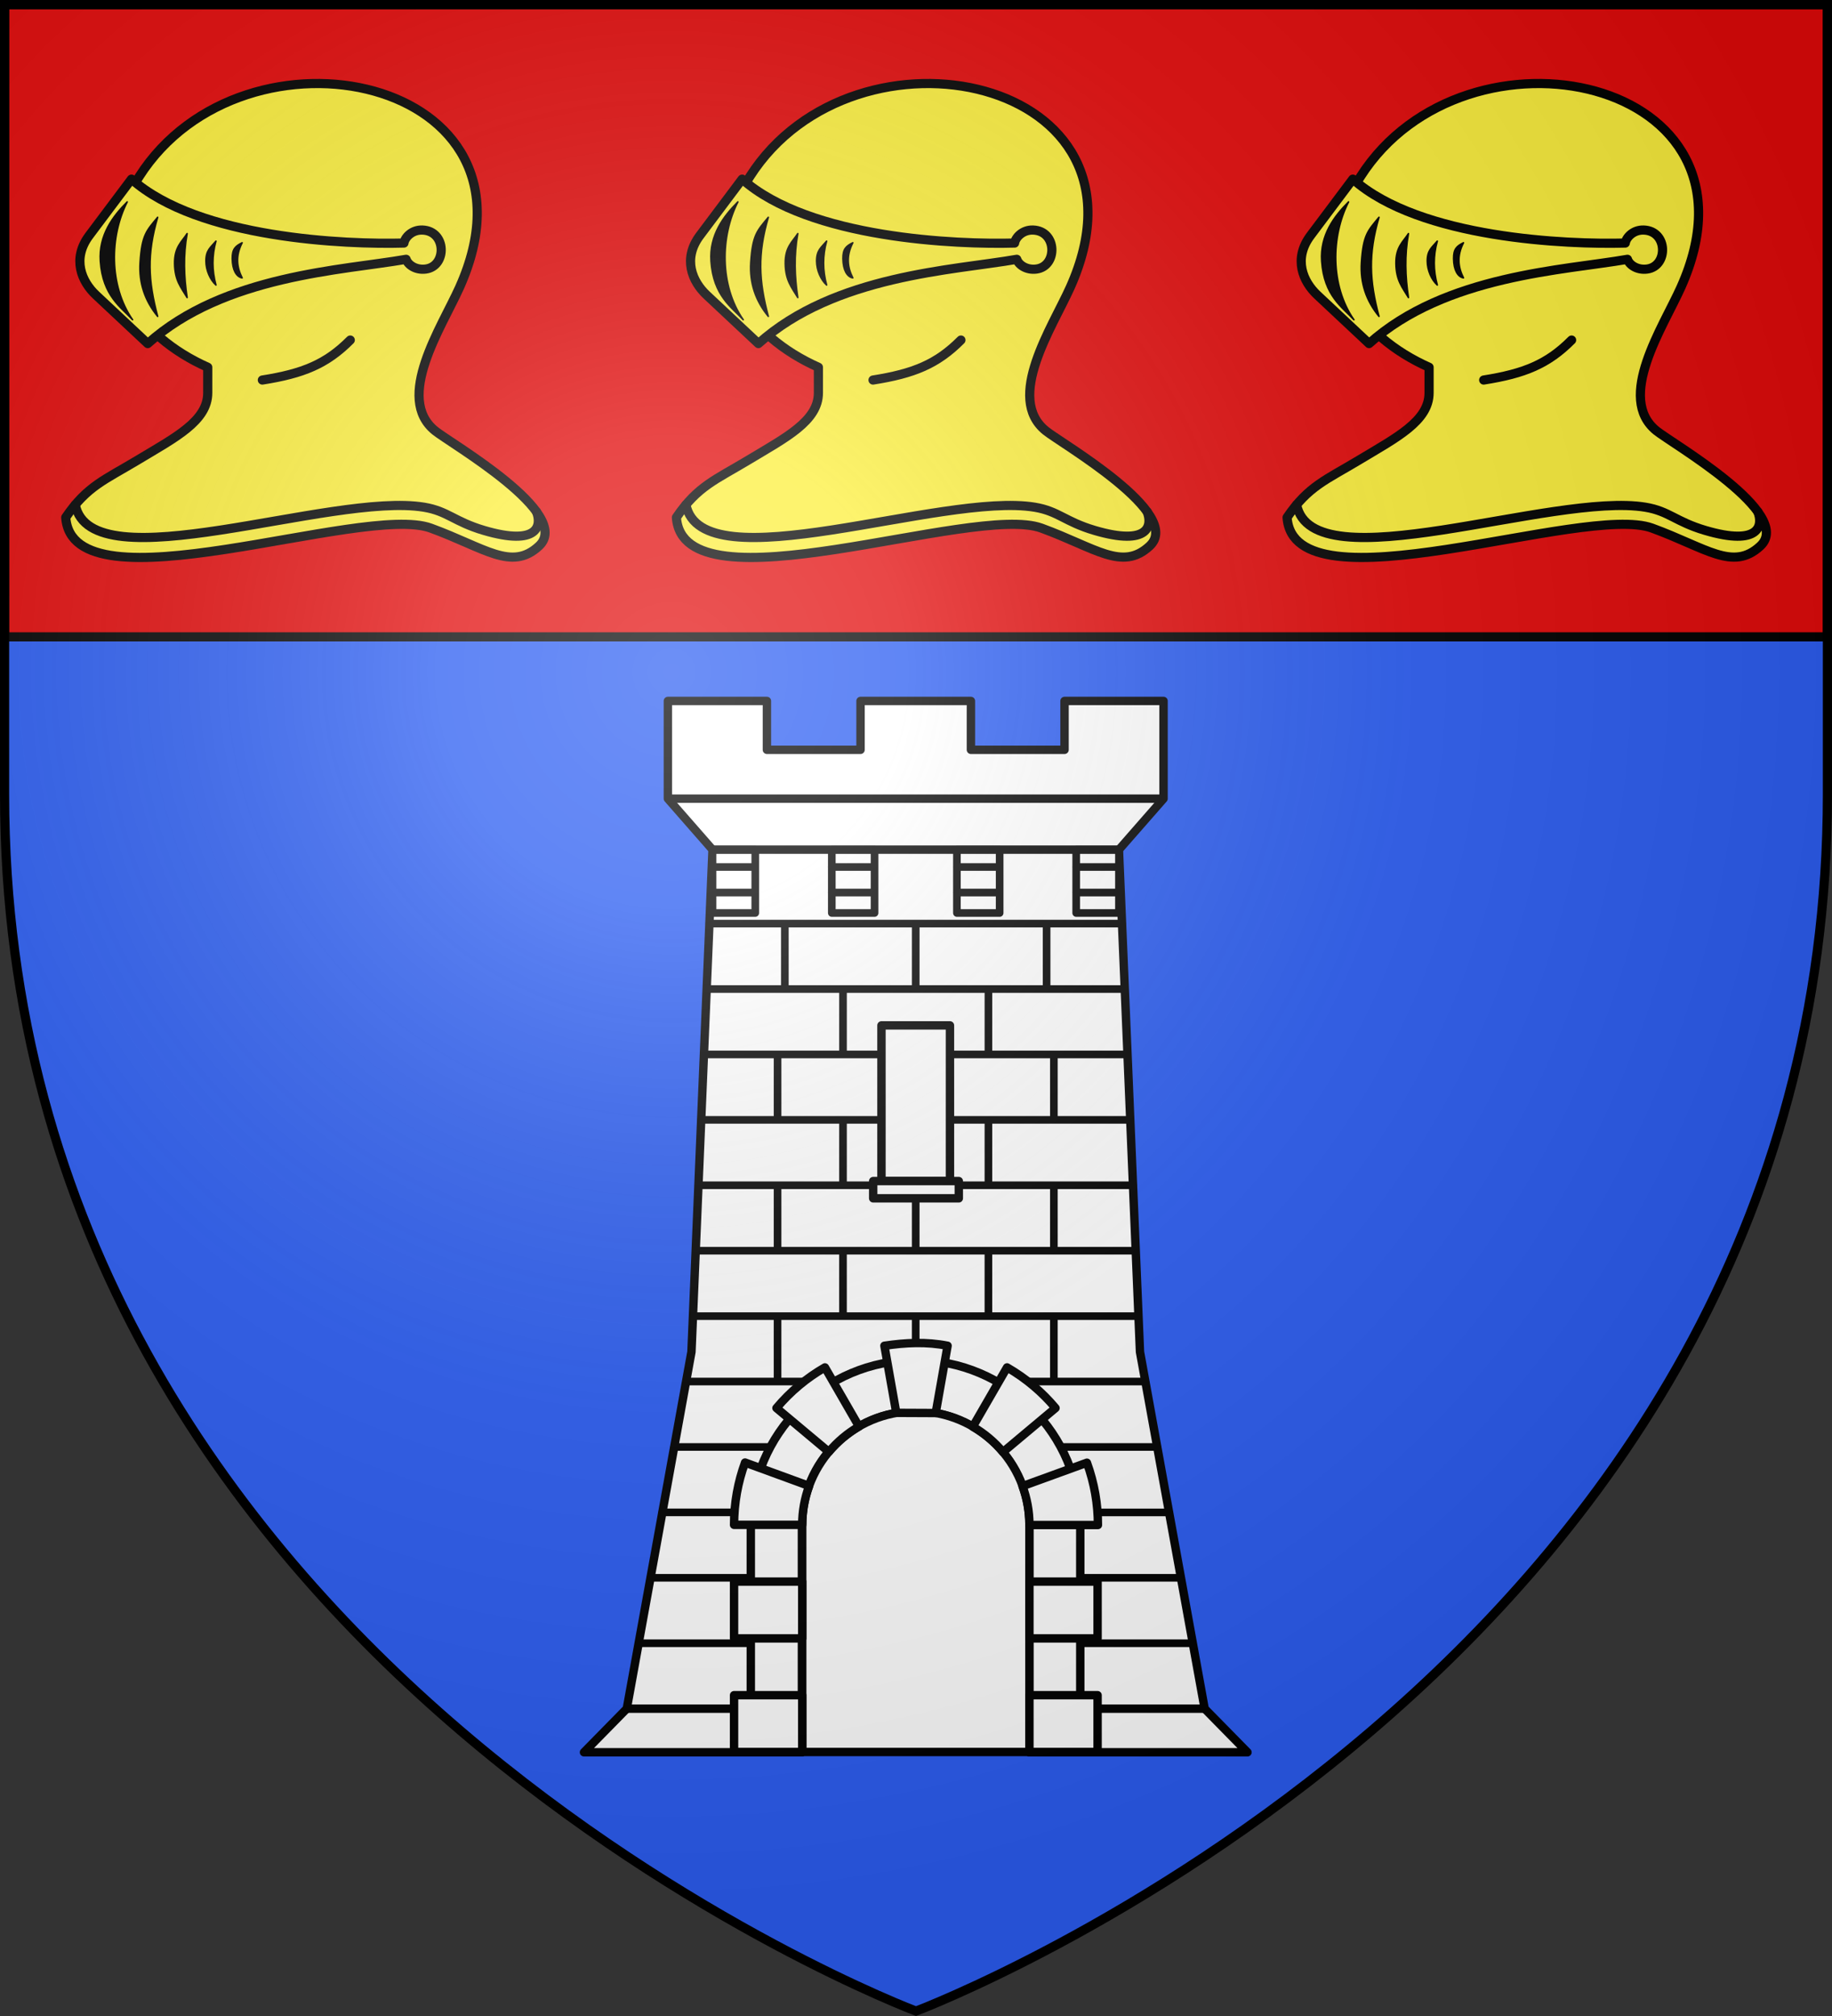
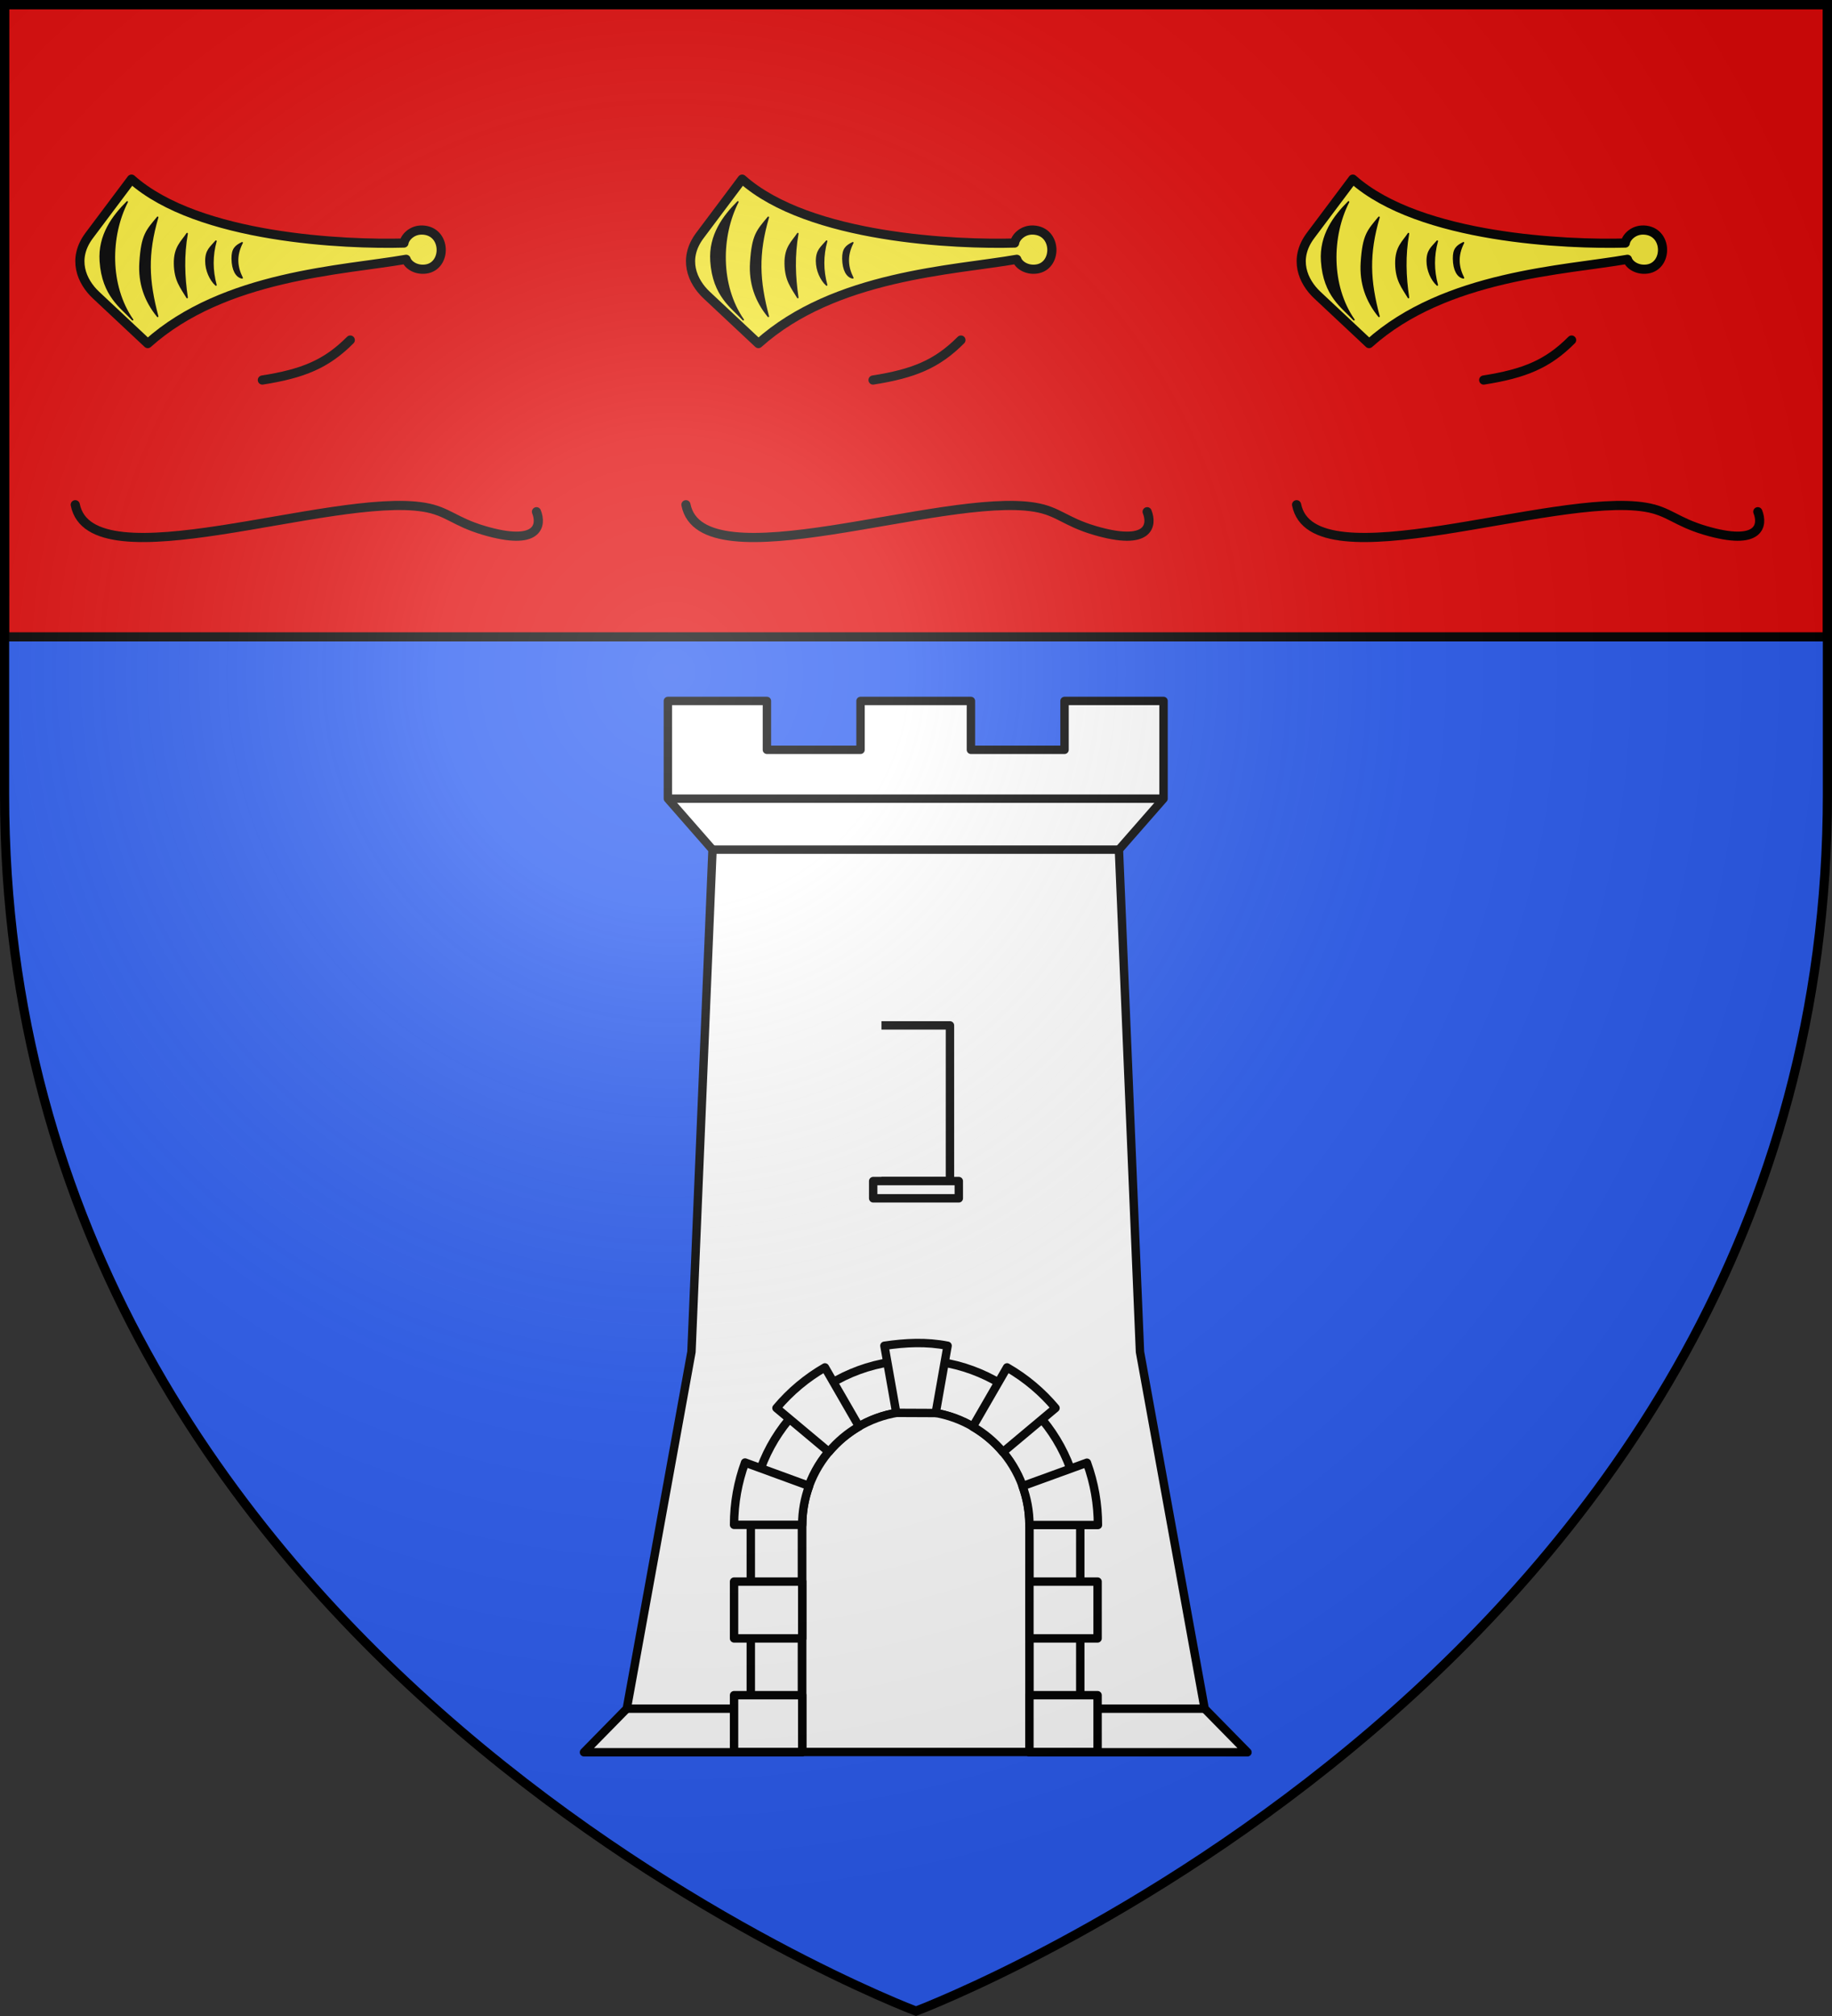
<svg xmlns="http://www.w3.org/2000/svg" xmlns:xlink="http://www.w3.org/1999/xlink" height="660" viewBox="-300 -300 600 660" width="600">
  <rect x="-300" y="-300" width="600" height="660" fill="#333333" stroke="none" />
  <radialGradient id="a" cx="-80" cy="-80" gradientUnits="userSpaceOnUse" r="405">
    <stop offset="0" stop-color="#fff" stop-opacity=".31" />
    <stop offset=".19" stop-color="#fff" stop-opacity=".25" />
    <stop offset=".6" stop-color="#6b6b6b" stop-opacity=".125" />
    <stop offset="1" stop-opacity=".125" />
  </radialGradient>
  <path d="m-298.5-298.5h597v258.543c0 286.248-298.5 398.457-298.5 398.457s-298.5-112.209-298.5-398.457z" fill="#2b5df2" />
  <path d="m-298.5-298.5h597v207h-597z" fill="#e20909" stroke="#000" stroke-width="3" />
  <g id="b" stroke-width="1.064" transform="matrix(.94 0 0 .94 -21.377 -12.09)">
-     <path d="m-224.027-178.379c-23.656-10.475-44.104-34.695-23.907-66.382 36.674-57.537 144.526-34.743 111.654 38.539-6.221 13.868-22.709 38.532-8.524 49.973 5.539 4.468 48.226 28.978 36.169 40.136-9.556 8.844-18.772.661-37.694-6.25-23.816-8.699-124.904 29.777-127.171-3.73 7.414-10.913 13.662-13.089 25.113-19.987 13.008-7.835 24.36-13.548 24.36-23.384z" style="fill:#fcef3c;fill-rule:evenodd;stroke:#000;stroke-width:3.191;stroke-linecap:round;stroke-linejoin:round" />
    <path d="m-155.66-221.639c-19.889.566-71.555-1.46-94.933-22.263l-14.716 19.621c-6.123 8.164-2.653 16.072 2.341 20.753l18.035 16.903c26.683-23.92 68.078-25.502 90.028-29.355.612 1.917 3.364 3.859 6.851 3.396 7.386-.982 7.302-13.3-1.191-13.584-3.678-.123-6.146 2.615-6.415 4.528z" fill="#fcef3c" stroke="#000" stroke-linecap="round" stroke-linejoin="round" stroke-width="3.191" />
    <path d="m-252.085-235.971c-6.096 11.94-6.407 29.111 1.868 41.051-3.9-4.287-10.413-8.259-11.231-20.399-.611-9.059 4.37-15.675 9.363-20.652zm10.605 5.363c-3.764 12.832-3.313 22.039 0 34.51-4.433-5.406-6.57-11.614-6.116-18.784.613-9.664 2.286-11.098 6.116-15.726zm10.267 5.679c-1.364 7.621-1.095 15.009 0 22.278-2.128-3.558-4.278-5.924-4.368-11.794-.089-5.83 2.501-7.606 4.368-10.484zm10.047 2.621c-1.425 5.096-1.393 10.193 0 15.289-2.013-1.797-3.487-5.143-3.495-8.351-.009-3.73 1.559-4.677 3.495-6.938zm9.123.569c-2.389 4.674-1.821 8.61 0 12.231-1.984-.335-3.391-2.715-3.444-6.685-.045-3.406 1.133-4.402 3.444-5.547z" stroke="#000" stroke-linecap="round" stroke-linejoin="round" stroke-width=".532" />
    <path d="m-270.184-130.503c5.493 27.742 89.148-4.503 121.548.873 8.218 1.363 10.5 5.019 20.797 8.063 19.144 5.658 20.219-1.856 18.346-6.501m-95.507-45.862c14.194-2.237 22.309-5.56 30.632-13.924" fill="none" stroke="#000" stroke-linecap="round" stroke-linejoin="round" stroke-width="3.191" />
  </g>
  <use height="100%" transform="translate(200)" width="100%" xlink:href="#b" />
  <use height="100%" transform="translate(400)" width="100%" xlink:href="#b" />
  <g stroke="#000" stroke-width="2.753" transform="matrix(.999 0 0 .999 -0 .188)">
    <g stroke-linejoin="round" stroke-width="2.254" transform="matrix(1.222 0 0 1.221 1174.006 229.088)">
      <path d="m-1027.29-245.595v26.23l11.973 13.683-5.649 134.79-17.35 95.766-11.485 11.704h58.473v-61.05c0-16.827 13.654-30.483 30.479-30.483 16.825 0 30.479 13.656 30.479 30.483v61.05h58.57l-11.485-11.704-17.35-95.766-5.649-134.79 11.97-13.683v-26.23h-26.563v13.116h-25.117v-13.116h-29.614v13.116h-25.117v-13.116z" fill="#fff" stroke-width="2.254" />
-       <path d="m-1015.333-201.03h11.483zm32.004 0h11.468zm33.561 0h11.468zm32.004 0h11.468zm-97.568 6.858h11.483zm32.004 0h11.468zm33.561 0h11.468zm32.004 0h11.468zm-97.553-11.509v17.001h11.468v-17.001zm32.004 0v17.001h11.468v-17.001zm33.561 0v17.001h11.468v-17.001zm32.004 0v17.001h11.468v-17.001z" fill="#fff" stroke-width="2.049" />
-       <path d="m-896.009-45.362h-32.238zm3.181 17.557h-34.346zm3.181 17.559h-34.147zm3.181 17.559h-40.509zm-109.447-193.148v17.559zm35.113 0v17.559zm35.113 0v17.559zm-54.62 17.559v17.559zm39.014 0v17.559zm-56.571 17.559v17.559zm74.127 0v17.559zm-56.571 17.557v17.559zm39.014 0v17.559zm-56.571 17.559v17.559zm37.063 0v17.559zm37.063 0v17.559zm-56.571 17.559v17.559zm39.014 0v17.559zm-56.571 17.559v17.559zm37.063 0v17.559zm37.063 0v17.559zm-92.412-105.353h110.697zm-.736 17.559h112.168zm-.736 17.559h113.64zm-.736 17.559h115.112zm-.736 17.557h116.584zm-.736 17.559h118.056zm-.736 17.559h119.527zm-1.846 17.559h123.219zm-3.181 17.559h32.238zm-3.181 17.557h34.346zm-3.181 17.559h34.147zm-3.181 17.559h40.509z" fill="#fcef3c" stroke-width="2.049" />
      <g fill="#fff" stroke-width="2.254">
-         <path d="m-969.989-158.517h18.374v41.783h-18.374z" />
+         <path d="m-969.989-158.517h18.374v41.783h-18.374" />
        <path d="m-960.849-68.672c-24.396 0-44.196 19.803-44.196 44.202v60.969h13.716v-60.969c0-16.827 13.655-30.484 30.48-30.484 16.825 0 30.48 13.657 30.48 30.484v60.969h13.716v-60.969c0-24.4-19.8-44.202-44.196-44.202z" />
      </g>
    </g>
    <g stroke-width="2.753">
      <path d="m94.716 259.458h-57.533m-103.799-281.51h133.227m14.628-16.705h-162.486m-13.473 298.215h57.417" fill="none" />
      <path d="m-.059 161.974c-20.558 0-37.243 16.677-37.243 37.226v74.452h74.487v-74.452c0-20.549-16.685-37.226-37.243-37.226z" fill="#fff" stroke-linejoin="round" />
      <path d="m-10.36 140.528 3.899 21.984 12.919.058 3.899-22.042c-3.449-.688-6.903-.947-10.358-.905-3.455.042-6.91.386-10.358.905zm-19.494 7.095c-5.88 3.384-11.274 7.824-15.887 13.318l17.167 14.365c2.781-3.308 6.13-6.138 9.893-8.317zm59.706 0-11.231 19.425c3.759 2.188 7.118 5.001 9.893 8.317l17.225-14.423c-4.355-5.2-9.672-9.732-15.887-13.318zm-85.892 31.173c-2.328 6.37-3.608 13.242-3.608 20.414h22.346c0-4.481.815-8.756 2.269-12.737zm112.079.058-21.124 7.677c1.441 3.963 2.27 8.22 2.27 12.678 0 .019 0.0.039 0 .058h22.462c.007-6.781-1.154-13.674-3.608-20.414zm-115.687 38.966v18.611h22.346v-18.611zm96.832 0v18.611h22.346v-18.611zm-96.832 37.221v18.611h22.346v-18.611zm96.832 0v18.611h22.346v-18.611z" fill="#fff" stroke-linejoin="round" />
      <path d="m-14.034 86.555h28.065v5.659h-28.065z" fill="#fff" stroke-linejoin="round" />
    </g>
  </g>
  <path d="m-298.5-298.5h597v258.543c0 286.248-298.5 398.457-298.5 398.457s-298.5-112.209-298.5-398.457z" fill="url(#a)" />
  <path d="m-298.5-298.5h597v258.503c0 286.203-298.5 398.395-298.5 398.395s-298.5-112.191-298.5-398.395z" fill="none" stroke="#000" stroke-width="3" />
</svg>